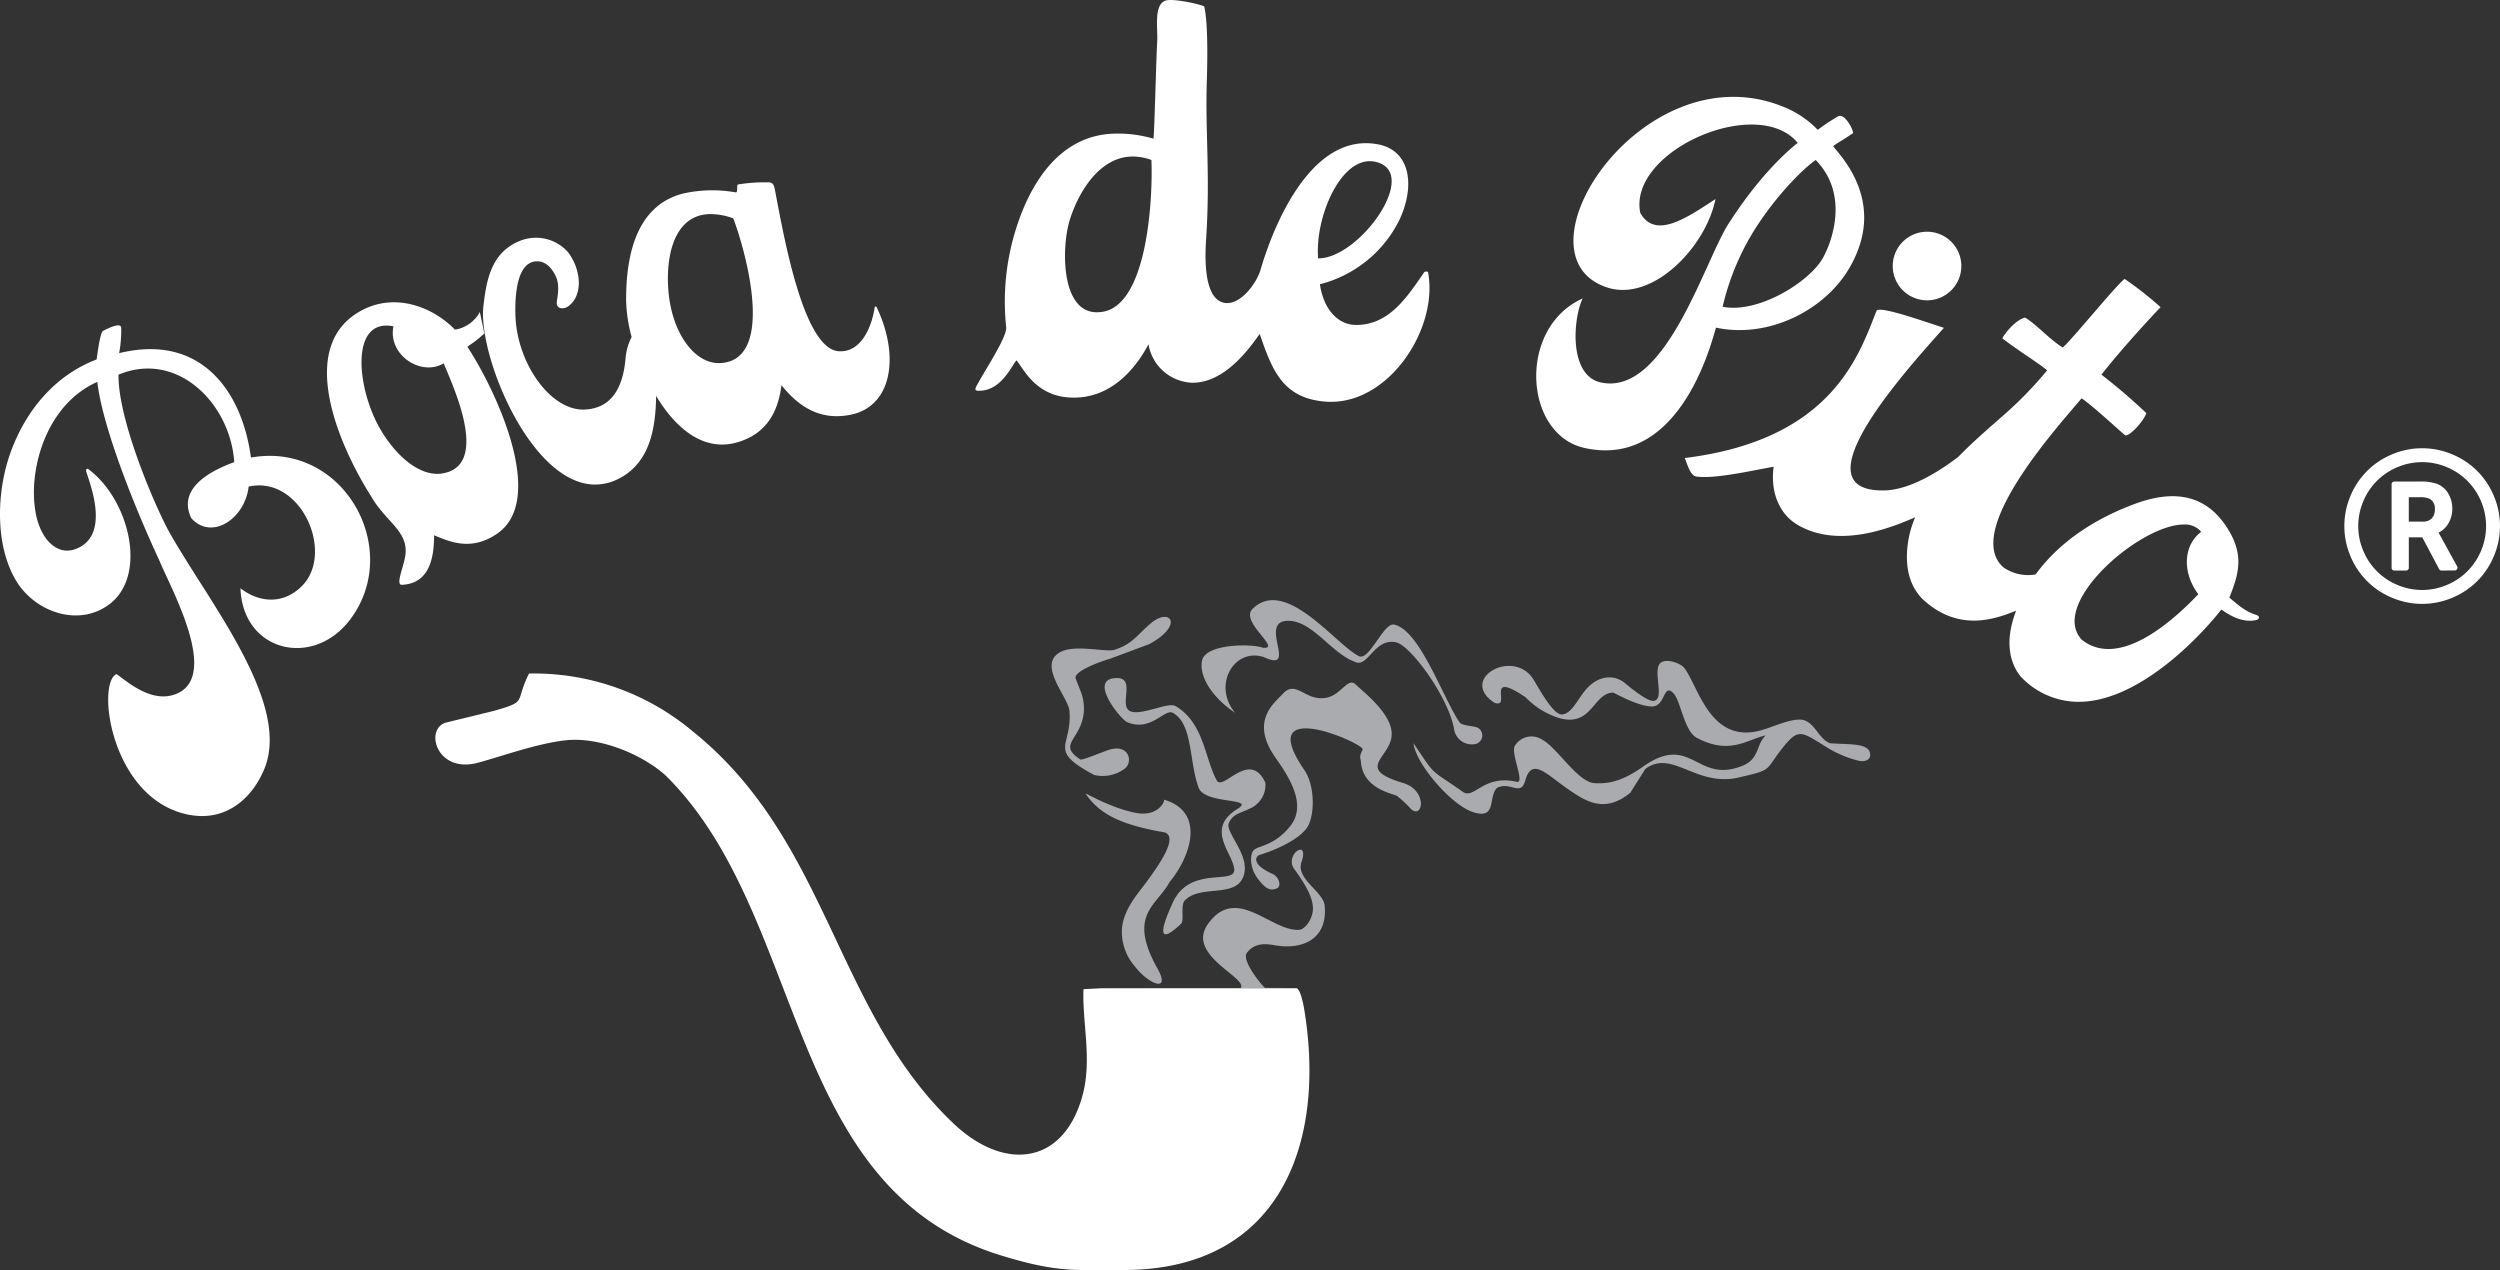
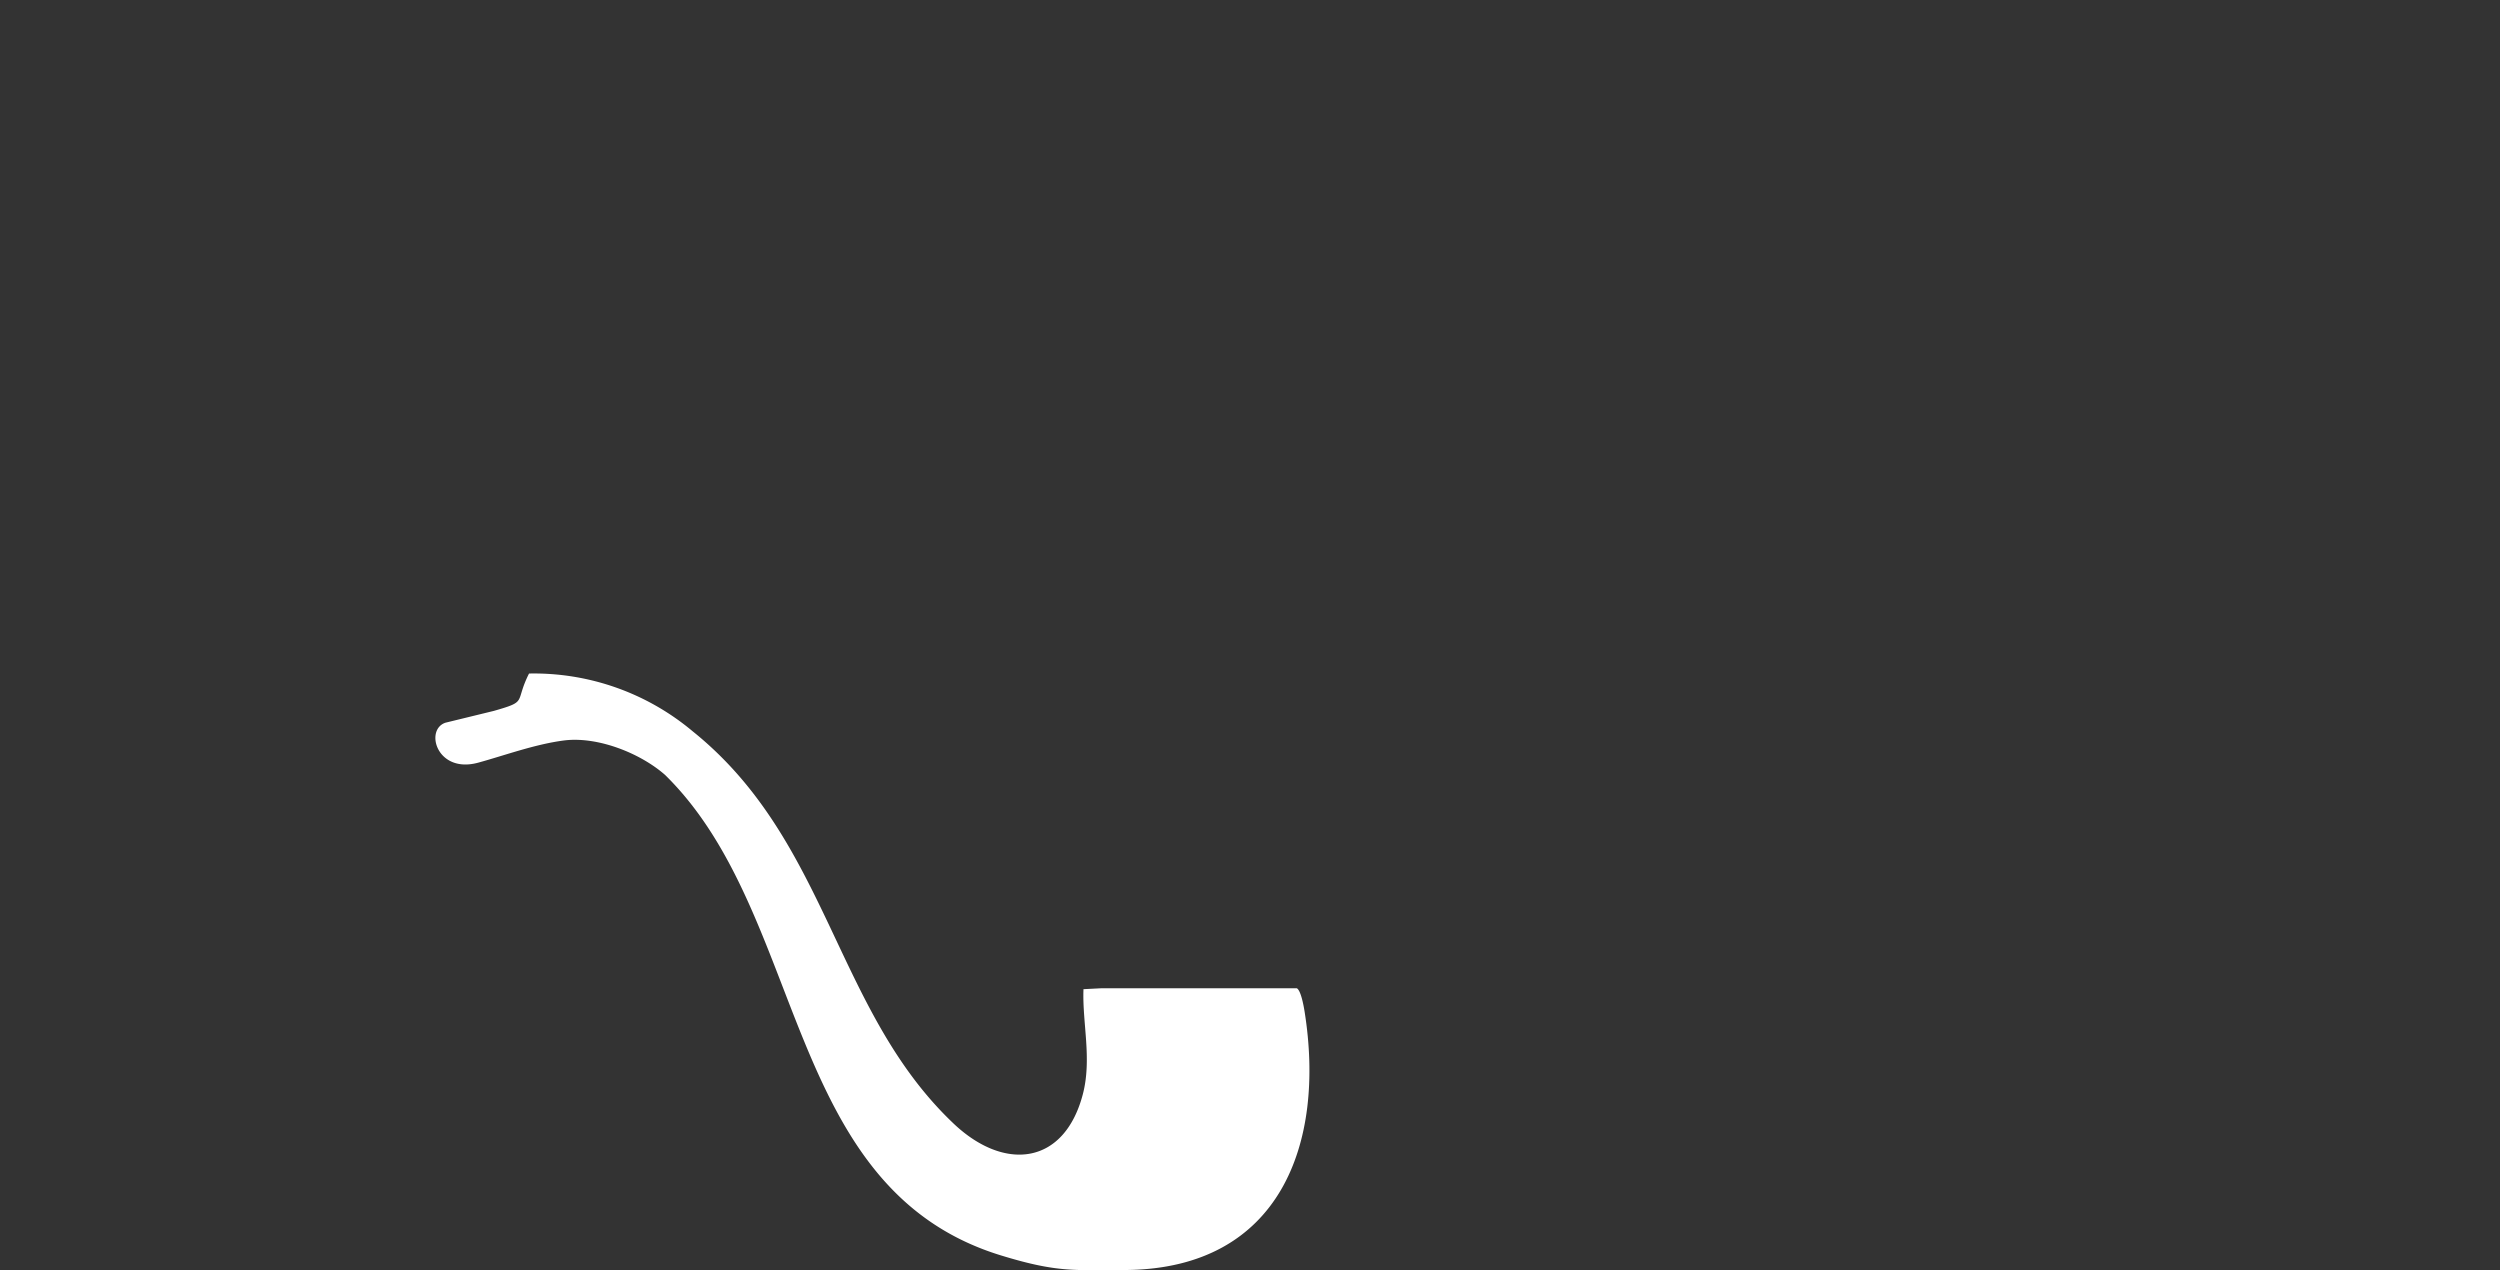
<svg xmlns="http://www.w3.org/2000/svg" width="401.581" height="204.033" viewBox="0 0 401.581 204.033">
  <rect x="0" y="0" width="401.581" height="204.033" fill="#333333" stroke="none" />
  <g id="Boca_de_Pito_com_cachimbo" data-name="Boca de Pito_com cachimbo" transform="translate(5979.987 3908.017)">
-     <path id="Boca_de_Pito_texto" data-name="Boca de Pito_texto" d="M2283.421,3569.668c-11.731-3.126-13.928-20.974-10.725-22.386,1.512.984,5.6,4.871,9.679,3.148,6.916-2.921-.905-16.8-2.756-21.317-5.434-11.739-9.378-22.956-9.994-28.77-8.251,3.621-11.229,14.245-9.878,21.2.805,4.137,3.4,6.7,6.295,5.679,6.131-2.165,1.962-11.52,1.78-12.567-.085-.219.151-.445.32-.327,6.606,4.9,9.622,17.09,3.393,21.752-4.99,3.735-12.031,1.187-15.014-3.885-3.384-5.751-3.085-14.313-.83-20.535,2.422-6.686,7.057-12.334,13.816-14.922.2-1.484.6-4.358,1.034-4.584,1.074-.561,2.736-1.32,2.911-.583a19.668,19.668,0,0,1-.329,4.162c13.143-3.234,19.756,6.139,21.174,16.766,14.87-2.66,24.511,14.738,15.9,26.06-5.952,7.831-17.233,5.122-17.583-5.055,3.227,2.457,7.016,2.49,9.861-.356,5.323-5.326-.129-17.847-8.546-15.99-.583,5.161-5.927,8.729-9.211,5.082-2.59-5.359,4.579-8.142,6.9-9.015-.663-9.52-9.244-17.968-18.6-14.035-.063,7.555,6.151,21.695,8.138,25.24,6.285,11.223,19.706,27.5,15.272,38.128-1.728,4.146-5.171,7.525-10,7.525A11.667,11.667,0,0,1,2283.421,3569.668Zm295.1-22.047c-2.286-2.947-2-6.6-1-9.631.1-.3.2-.594.31-.885-2.892,1.112-9.031,3.716-15.016-1.873-2.432-2.455-2.782-5.825-2.374-8.88a16.774,16.774,0,0,1,1.178-4.257c-3.2,1.365-11.931,5.2-18.779,1.275-2.973-1.706-4.512-5.206-3.948-9.4-3.549.631-9.516,2.009-12.435,1.572-.946-.143-1.416-1.909-1.841-2.97,23.907-2.942,28.059-16.834,30.835-23.724.964-.558,6.823,1.522,10.791,2.812-5.836,6.561-23.948,26.392-9.571,26.118,3.462-.066,7.7-2.213,11.839-5.359l0,.007c2.392-2.453,4.978-4.685,7.268-6.692a61.3,61.3,0,0,0,7.049-7.25c-1.748-1.418-4.63-3.146-7.195-5.127.257-.646,2.08-2.98,3.649-3.342,1.647.938,4.091,3.643,6.048,4.8,1.5-1.26,8.465-9.888,9.943-11.012a56.062,56.062,0,0,1,5.771,4.534c-6.07,6.413-9.5,10.843-9.5,10.843a93.914,93.914,0,0,1,7.212,6.181c-.518,1.5-2.927,3.954-3.443,3.526-1.177-.981-5.193-4.72-6.951-5.909-3.367,4.051-19.258,21.375-12.543,27.167a6.884,6.884,0,0,0,5.158,1.123c3.886-5.35,9.772-9.078,16.069-11.376,5.4-1.969,11.045-2.027,14.822,4.094,2.444,3.958,1.931,6.863.224,11,1.943,1.668,2.829,2.309,4.34,2.8.667.214.425.695.056.787-2.329.591-4.552-.862-5.674-1.669-3.651,4.662-13.434,14.832-22.949,14.832A12.769,12.769,0,0,1,2578.525,3547.621Zm9.823-5.9c6.337,5.131,15.654-4.006,18.762-7.269-2.65-3.559-2.387-7.877.46-10.019a3.336,3.336,0,0,0-2.8-1.177C2597.714,3523.255,2583.1,3535.944,2588.348,3541.719Zm49.864-6.709a12.285,12.285,0,0,1-6.655-6.655,12.4,12.4,0,0,1,0-9.71,12.279,12.279,0,0,1,6.655-6.654,12.389,12.389,0,0,1,9.71,0,12.279,12.279,0,0,1,6.655,6.654,12.389,12.389,0,0,1,0,9.71,12.285,12.285,0,0,1-6.655,6.655,12.389,12.389,0,0,1-9.71,0Zm.865-20.961a10.134,10.134,0,0,0-5.461,5.462,10.156,10.156,0,0,0,0,7.979,10.136,10.136,0,0,0,5.461,5.462,10.162,10.162,0,0,0,7.98,0,10.136,10.136,0,0,0,5.461-5.462,10.156,10.156,0,0,0,0-7.979,10.134,10.134,0,0,0-5.461-5.462,10.159,10.159,0,0,0-7.98,0Zm-320,14.328c.662-4-3.047-5.48-5.354-9.465-5.276-8.261-12.12-23.986-2.017-29.845,5.616-3.257,11.835-.762,15.363,2.884a5.513,5.513,0,0,0,4-2.839l.717,3.455a20.508,20.508,0,0,1-2.721,2.12c4.963,7.649,12.6,24.549,4.858,29.98-4.278,3-7.841,1.272-10.205.315,0,3.339-.591,7.75-5.17,7.956h-.026C2317.522,3532.938,2318.773,3530.194,2319.072,3528.376Zm-4.187-20.779c2.429,4.375,6.422,8.027,10.1,7.458,7.856-1.212,1.7-14.158.269-17.7-3.588,2.178-9.013-1.328-8.067-5.94a5.723,5.723,0,0,0-1.124-.119C2310.4,3491.3,2311.438,3501.389,2314.885,3507.6Zm331.292,23.045a.4.4,0,0,1-.39-.237l-2.706-5.092h-2.163v4.883a.429.429,0,0,1-.446.447H2638.6a.43.43,0,0,1-.446-.447V3516.8a.431.431,0,0,1,.446-.447h4.1a7.825,7.825,0,0,1,2.65.335,3.624,3.624,0,0,1,1.869,1.521,4.623,4.623,0,0,1,.683,2.511,4.526,4.526,0,0,1-.592,2.308,3.745,3.745,0,0,1-1.612,1.528c.056.093.1.167.126.223l2.859,5.2a.42.42,0,0,1-.014.432.388.388,0,0,1-.377.223Zm-5.26-7.854h2.261a1.9,1.9,0,0,0,1.423-.516,2.016,2.016,0,0,0,.5-1.465,1.753,1.753,0,0,0-.837-1.687,3.7,3.7,0,0,0-1.633-.252h-1.716Zm-291.313-5.953c-10.385,0-18.9-20.829-17.964-28.7.473-3.983,1.157-8.538,5.844-10.439a6.872,6.872,0,0,1,7.723,1.788c2.082,2.69,2.552,6.878.077,8.7-.722.528-1.785.447-1.865-.39-.063-.664.652-2.706-.161-4.426-.76-1.6-1.783-2.324-2.791-2.388-3.685-.242-3.748,6.178-3.695,8.5.178,7.826,5.653,15.509,11.077,15.307,4.444-.163,6.265-3.624,6.639-8.427a9.251,9.251,0,0,1,.955-3.227,24.5,24.5,0,0,1-.878-5.718c-.062-7.636,1.738-15.382,9.089-17.319a21.567,21.567,0,0,1,8.5-.2c.427.077.1-1.172.365-1.265a26.818,26.818,0,0,1,4.819-.345c.953-.045,1.013.649,1.194,1.585,1.346,6.961,4.476,25.074,10.127,25.539,3.661.3,5.384-3.964,5.829-7.064.017-.136.219-.156.307-.023,3.8,7.97,2.406,15.883-4.037,17.264-3.794.812-7.607-.123-11.245-4.722-.548,4.451-2.535,7.944-7.273,9.231-5.343,1.45-9.772-2.367-12.861-7.5-.07,4.772-.805,10.616-5.939,13.262a8.272,8.272,0,0,1-3.829.972Zm11.732-31.337c.506,6.966,4.261,12.128,8.49,11.814,9.005-.664,3.657-18.8,1.944-23.244a10.985,10.985,0,0,0-3.59-.682C2362.462,3473.386,2360.917,3479.7,2361.337,3485.5Zm150.54,25.842a15.482,15.482,0,0,1-3.421-.4c-9.687-2.193-10.748-19.271-.256-23.993-1.584,3.445-2.167,12.34,2.885,13.474,10.529,2.366,16.849-20.035,20.706-25.71,5.835-9.049,10.957-12.712,10.965-12.76-6.436-7.818-27.326,1.3-25.284,11.253,2.435,4.333,7.564.707,12.079-2.233-1.547,7.71-10.132,16.635-17.463,14.186-15.745-5.261,6.1-38.4,28.62-28.9a15.642,15.642,0,0,1,5.269,3.6,29.687,29.687,0,0,1,3.267-2.171c1.139-.614,2.615,2.535,2.376,2.706-1.486,1.051-2.678,1.647-3.171,2.1,1.483,1.863,8.661,9.251,2.572,19.615-4.006,6.82-13.064,11.309-21.393,9.519-.562,1.766-4.867,19.709-17.75,19.711Zm23.776-35.161a40.836,40.836,0,0,0-4.956,12.094c5.7,1.149,14.047-4.024,16.15-7.922,1.84-3.413,3.85-10.507-1.2-15.652C2543.666,3466.059,2539.2,3470.472,2535.654,3476.178Zm-67.845,27.368q-.454,0-.914-.036c-6.976-.558-8.588-5.21-10.562-10.878-2.346,3.377-6.063,7.844-10.793,7.845a7.4,7.4,0,0,1-7.07-6.176c-1.431,2.7-4.994,8.2-11.334,8.546-6.44.354-8.537-4.318-9.85-5.958-.606.433-2.248,4.688-5.741,4.864-.761.038-1.081.018-.732-.681,1-2,5-7.954,4.8-9.511a38.962,38.962,0,0,1,1.229-14.633c2.271-8.054,7.193-16.484,16.57-16.471a20.048,20.048,0,0,1,5.862.817c.168-1.491.41-12.184.6-15.672.112-2.01-.573-5.692,1.239-6.476,1.086-.471,5.458.5,6.3.887.674,2.678.51,9.518.423,12.246-.25,7.64.543,14.812-.078,24.69-.146,2.286-.719,10.006,2.894,10.693,2.45.465,5.193-3.008,5.865-5.467,2.3-7.779,8.439-22.017,18.87-19.98,5.269,1.029,5.892,6.815,3.4,12.1a19.616,19.616,0,0,1-12.782,10.36c.651,4.328,3.115,6.548,5.844,6.541,5.291-.018,8.143-4.474,10.783-8.281.2-.3.136-.329.734-.264,1.724,8.885-5.973,20.892-15.567,20.893Zm-42.032-29.053c-1.3,4.38-1.436,15.344,4.984,14.631,7.564-.671,8.432-18.292,8.181-24.431a8.711,8.711,0,0,0-2.98-.555C2430.266,3464.139,2426.937,3470.589,2425.777,3474.493Zm39.945,6.008c6.4.052,15.888-12.918,9.915-15.294a4.318,4.318,0,0,0-1.608-.32C2469,3464.888,2465.191,3474.258,2465.722,3480.5Zm92.308,1.529a5.51,5.51,0,1,1,5.8,5.2c-.1.005-.205.008-.306.008A5.511,5.511,0,0,1,2558.03,3482.03Z" transform="translate(-8233.973 -7347.017)" fill="#fff" />
    <g id="Cachimbo" transform="translate(0 -337)">
      <g id="Grupo_1" data-name="Grupo 1" transform="translate(-5811.063 -3474.606)">
-         <path id="Caminho_4" data-name="Caminho 4" d="M103.356,63.7c.6.842,1.044,1.509,1.539,2.324,2.251,3.724,2.485,6.5.754,8.638-2.686,3.324-5.211,3.015-5.93,3.936-.438.558-.669,2.623.782,4.514,1.3,1.7,2,1.906,2.98,1.539.8-.3.488-1.622-.417-2.231-.065-.043-2.422-1.023-2.754-2.019a.822.822,0,0,1,.571-1.187c2.432-.734,6.926-2.678,7.843-4.974.973-2.434.692-6.483-.749-8.578-8.429-12.239,9.795-4.23,9.342-3.33-.621,1.24-.355,1.192-.272,2.077.4,4.3,5.125,4.972,5.8,5.384a16.26,16.26,0,0,1,2.236,2.1c1.977,1.682,2.653-3.018-1.25-4.185-8.092-2.414-1.733-4.119-1.856-7.989-.063-3.322-4.826-6.853-5.7-7.776-1.338-1.411-2.351,1.662-4.881,2.082-3.352.558-4.778-2.985-6.918-.639-1.35,1.479-5.359,4.371-1.117,10.31ZM76.378,62.434c-1.868.682-4.257,1.68-4.428,1.479-3.893-2.573.458-3.161.6-8.1-.03-2.165-.649-2.95-1.278-4.763-.775-1.222,4.18-2.952,5.454-3.3l6.357-2.376c5.618-3.088,3.279-5.97.174-3.3-2.349,2.022-2.937,3.3-5.779,4.222-1.5.488-6.87-1.086-9.123.626-3,2.175,1.677,7.049,1.858,9.194.493,5.832-3.659,6.2,3.953,10.288a5.924,5.924,0,0,0,4.969-1.034c1.411-1.189.513-4.122-2.754-2.93Zm20.452-6c-3.7-4.421-.169-10.552,4.642-8.942,5.648,2.61-1.139-5.882,3.928-5.844,3.931.028,6.951,5.366,10.9,6.679,1.921.641,2.965-3.931,6.375-3.224,2.339.485,8.583,8.988,9.362,14.165a2.87,2.87,0,0,0,3.131,2.208,1.412,1.412,0,0,0,.785-2.55c-.531-.46-2.635-.307-3.106-1.008-2.711-4.051-6.395-14.842-10.5-15.662-1.692-.339-3.953,5.917-5.658,5.06-3.734-1.871-11.807-12.833-17.078-7.562-2.07,2.067,4.891,6.568,1.632,6.216-1.466-.631-9.224-.734-9.745,2.125-.475,2.62,1.79,5.975,5.331,8.339Zm41.6-1.645c3.013,1.182-1.8-5.47,5.052-.858a12.723,12.723,0,0,0,5.6,3.4c5.143,1.275,5.253-4.089,8.472-4.147.141,0,3.961,2.233,6.254,2.226,2.185-.008,1.765-3.873,3.435-2.115,1.179,1.242,1.67,5.955,3.694,7.129,5.392,2.872,8.158.254,11.143-.375-1.534,1.328-1.006,3.734-3.634,4.836-7.5,3.138-8.266-5.334-16.089.184-2.407,1.7-4.841,2.9-7.861,2.651-2.666-.219-5.882-5.62-8.311-6.961a3.133,3.133,0,0,0-4.451,1.011c-.629,1.275,1.72,6.066.314,5.741-5.429-1.252-6.883,3.028-8.734,1.544-5.389-3.772-4.124-2.238-7.836-7.743.342,3.239,5.972,9.883,9.553,11.062,3.958,1.3,2.364-2.568,3.9-3.908,2.165-1.054,3.765,1.466,4.489-1.132,1.071-3.827,3.347-1.094,6.9,1.363,2.829,1.956,5.832,3.941,9.983.578l2.417-3.835c4.363-3.249,8.243,3.118,15.252,1.318.1-.025.2-.053.307-.078l.639-.141c4.247-1,3.136-1.1,5.922-4.564,2.588-3.219,2.967-2.5,7.411.231a18.017,18.017,0,0,0,4.9,1.959c1.114.158,1.959-.347,1.609-1.443-.47-1.469-3.646-1.182-6.4-1.411-1.745-.739-2.21-2.837-3.936-3.619-1.519-.694-4.861.86-6.526,1.365-8.605,2.859-10.529-6.581-12.87-9.772-.651-.888-3.018-1.645-3.885-.858-1.318,1.2.762,5.769-1.039,6.086-.858.151-3.118-1.562-4.572-2.786-1.934-1.63-4.3-1.1-5.94.516-1.625,1.6-2.537,4.29-4.225,4.449-1.255.116-3.081-3.015-4.532-5.482-3.126-5.324-12.209-.314-6.4,3.581ZM97.246,71.839c-5.218,3.186-.938,6.918-.571,9.609.395,2.9-7.444-.865-10.077,5.967,0,0-3.817,7.992,1.552,2.887.541-.516-.143-2.965.6-3.739,2.424-2.53,7.856-.43,9.312-3.621,1.539-3.377-2.879-7.245-2.256-8.774s1.994-1.65,3.254-2.3a4.167,4.167,0,0,0,2.63-4.21c-2.555-5.442-6.807,1.471-7.823-.387-1.916-3.5-2.052-9.264-6.614-11.925-1.127-.654-4.914,1.3-6.89.938-2.734-.49.978-5.729-2.844-5.429-4.262.337.978,6.626,1.906,7.039,3.822,1.708,6.071-2.18,7.383-1.471,3.277,1.775,2.6,7.964,4.177,12.073,1.029,2.671,9.2,1.542,6.259,3.34Zm9.1,9.709c1.984,2.728,3.249,5.034,2.932,6.893-.289,1.7-1.5,2.791-2.085,2.842-4.519.4-10.152-7.391-14.736-.925-3.558,5.019,6.408,8.59,5.273,10.28l-17.686.025-4.8.018h31.494a.1.1,0,0,1,.023.013.343.343,0,0,0-.184-.058l-4.924-.023c-.219,0-3.868-4.34-2.947-5.6,1.154-1.582,2.829-1.547,4.386-1.265,4.559.832,8.643-.951,8.115-6.36-.221-2.256-4.657-4.265-3.719-6.993,1.345-3.913-2.852-1.194-1.144,1.152Zm.78,19.6c-.018-.033-.033-.063-.05-.093ZM85.4,70.378c.181.251-.966,2.819-4.549,2.117-4.2-.822-8.236-3.35-8.042-3.07,2.075,2.99,5.062,4.906,12.659,6.2,2.386.724-1.054,5.467-2.8,7.874-1.315,1.811-3.616,4.252-4,7.348a8.427,8.427,0,0,0,2.055,6.315c2.281,2.957,5.842,4.273,3.621.319-4.841-8.623-.108-10.056,1.941-13.844,3.707-4.532,5.573-11.394-.885-13.258Z" transform="translate(-67.35 -38.338)" fill="#a9abae" fill-rule="evenodd" />
-       </g>
+         </g>
      <path id="Caminho_15" data-name="Caminho 15" d="M134.872,93.589l-2.779.141c-.214,5.356,1.391,11.218-.116,16.922-2.99,11.324-12.559,12.428-20.744,4.67C92.079,97.165,91.224,69.9,69.305,52.3a39.667,39.667,0,0,0-26.276-9.272c-2.384,4.748-.091,4.406-5.646,6l-7.781,1.9c-3.392,1.147-1.355,8.236,5.273,6.415,4.217-1.157,9.063-2.945,13.715-3.556C54,53.079,60.881,55.8,64.879,59.313c22.917,22.472,18.9,66.414,53.938,77.177,9.216,2.829,11.832,2.349,20.223,2.349,24.619-.279,31.952-20.259,28.572-41.5-.179-1.132-.616-3.407-1.247-3.755H134.872Z" transform="translate(-5938.037 -3505.854)" fill="#fff" fill-rule="evenodd" />
    </g>
  </g>
</svg>